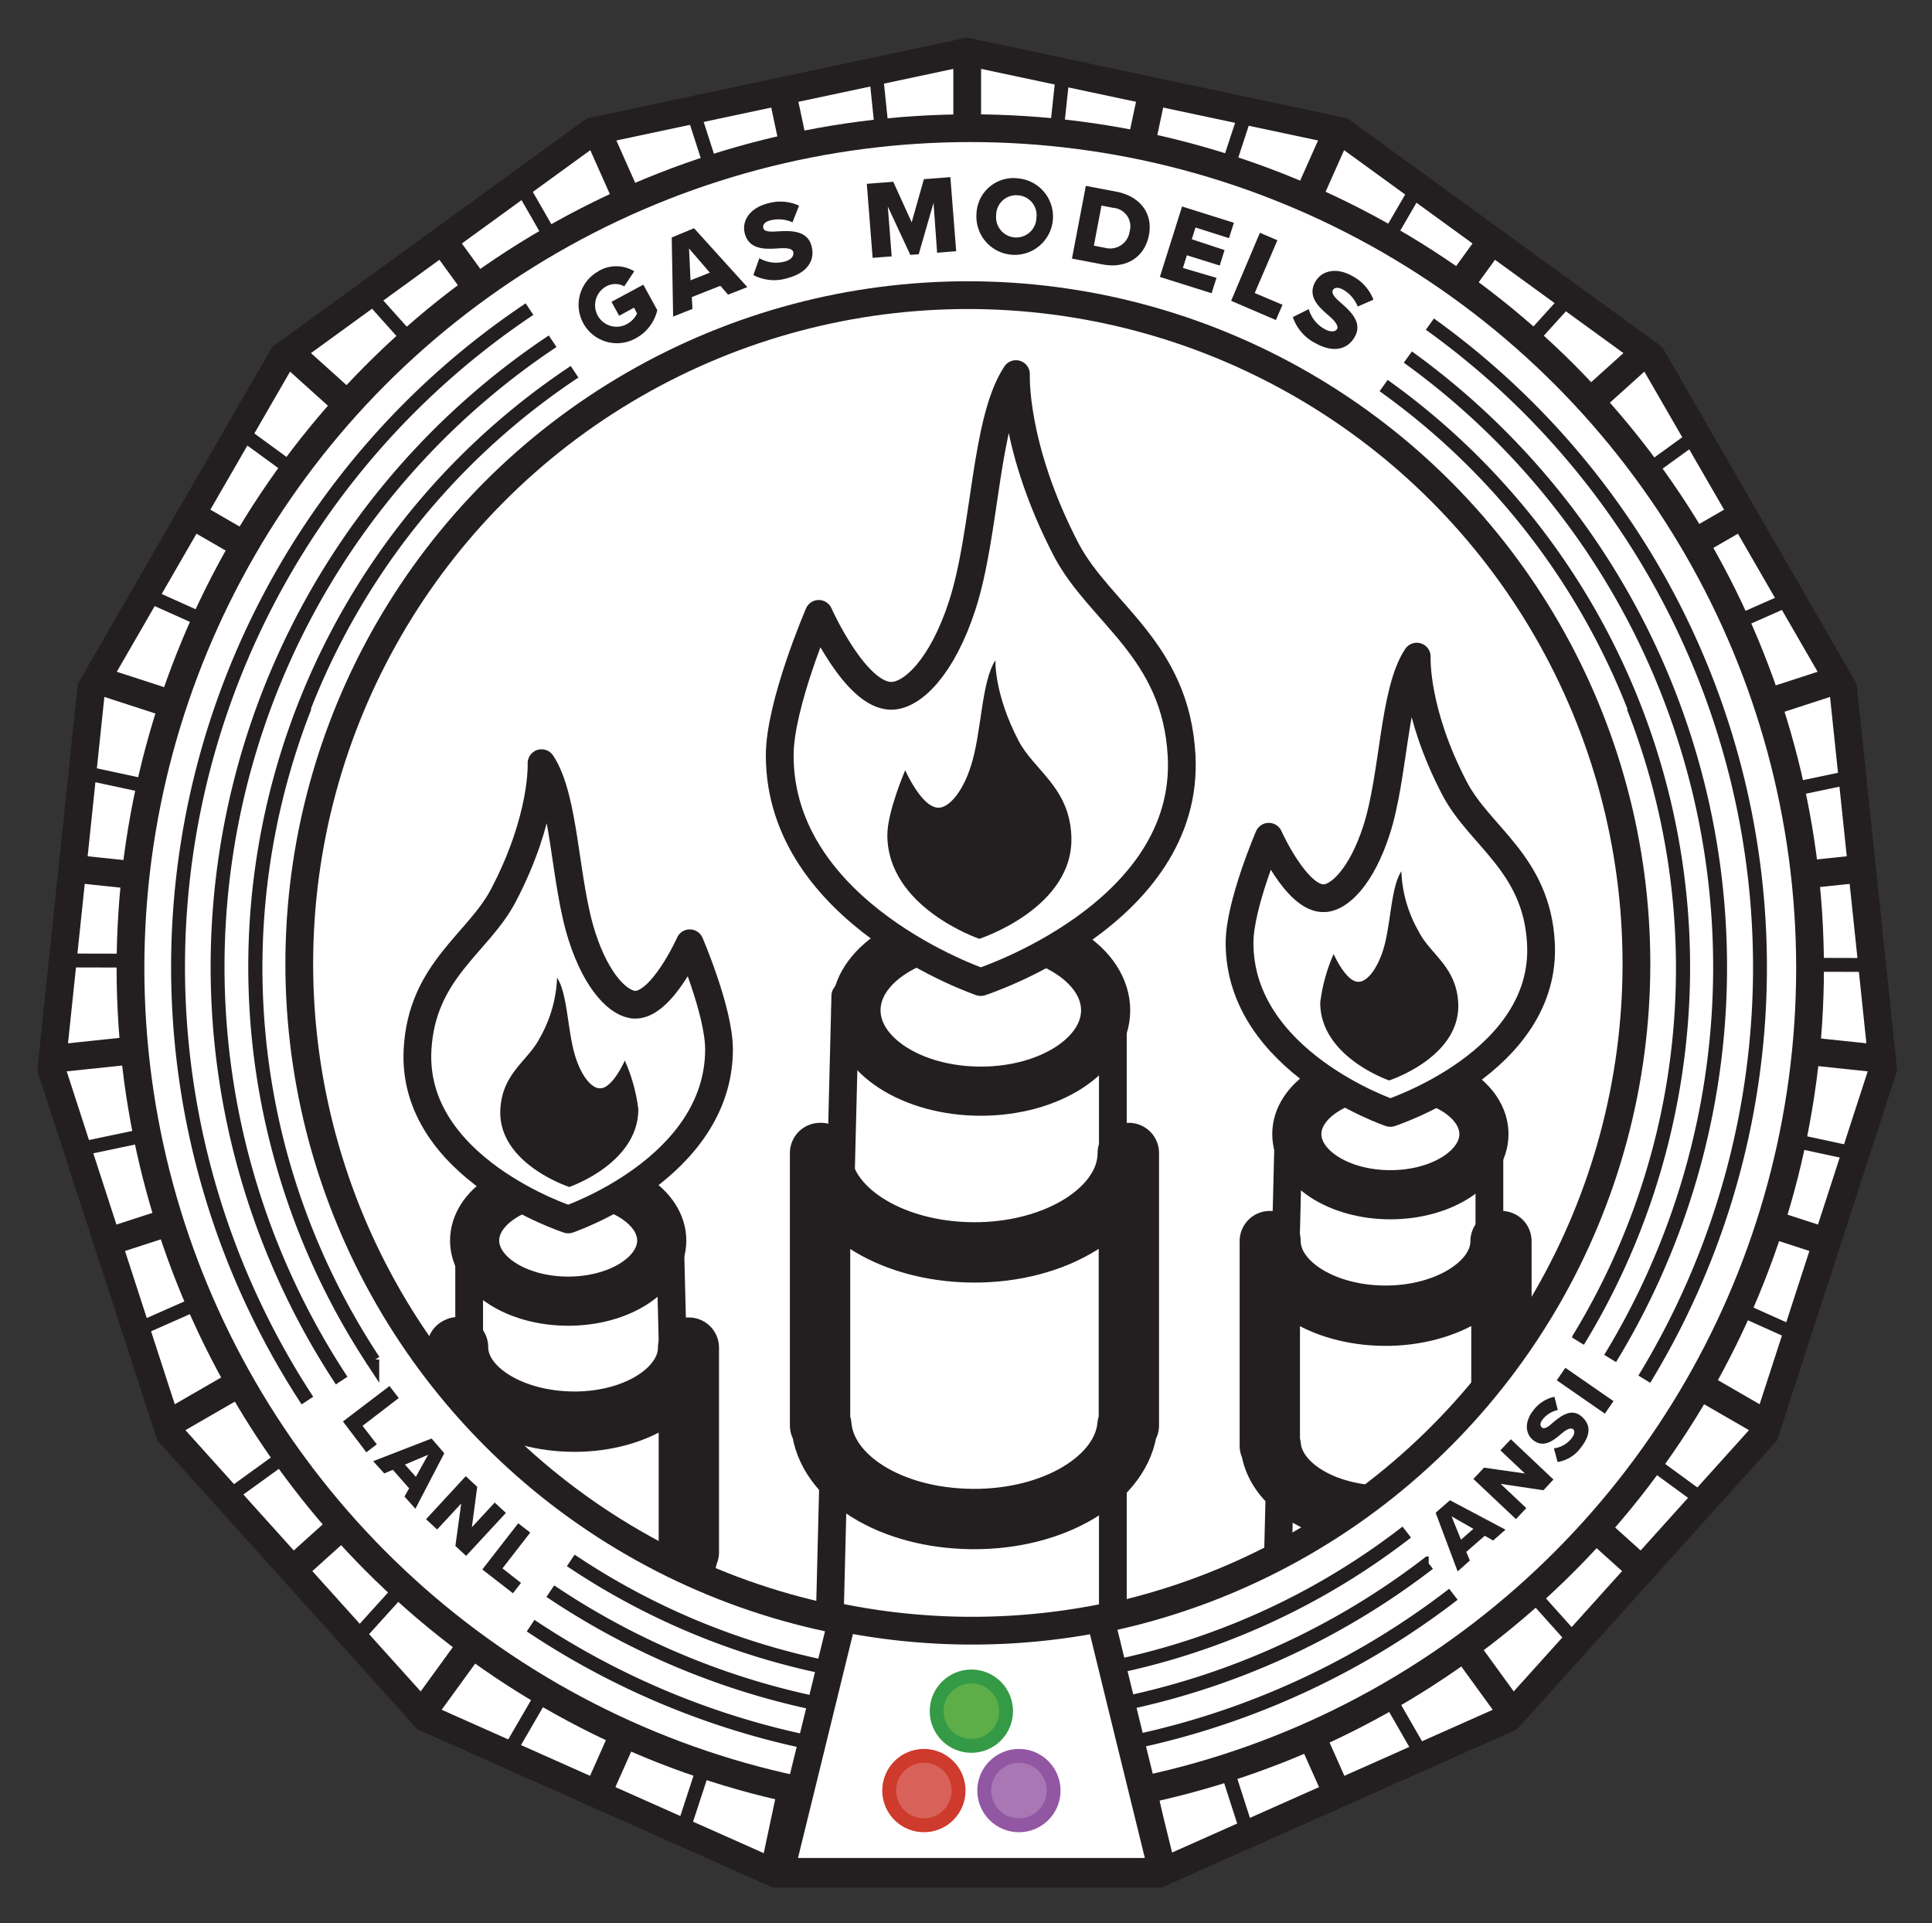
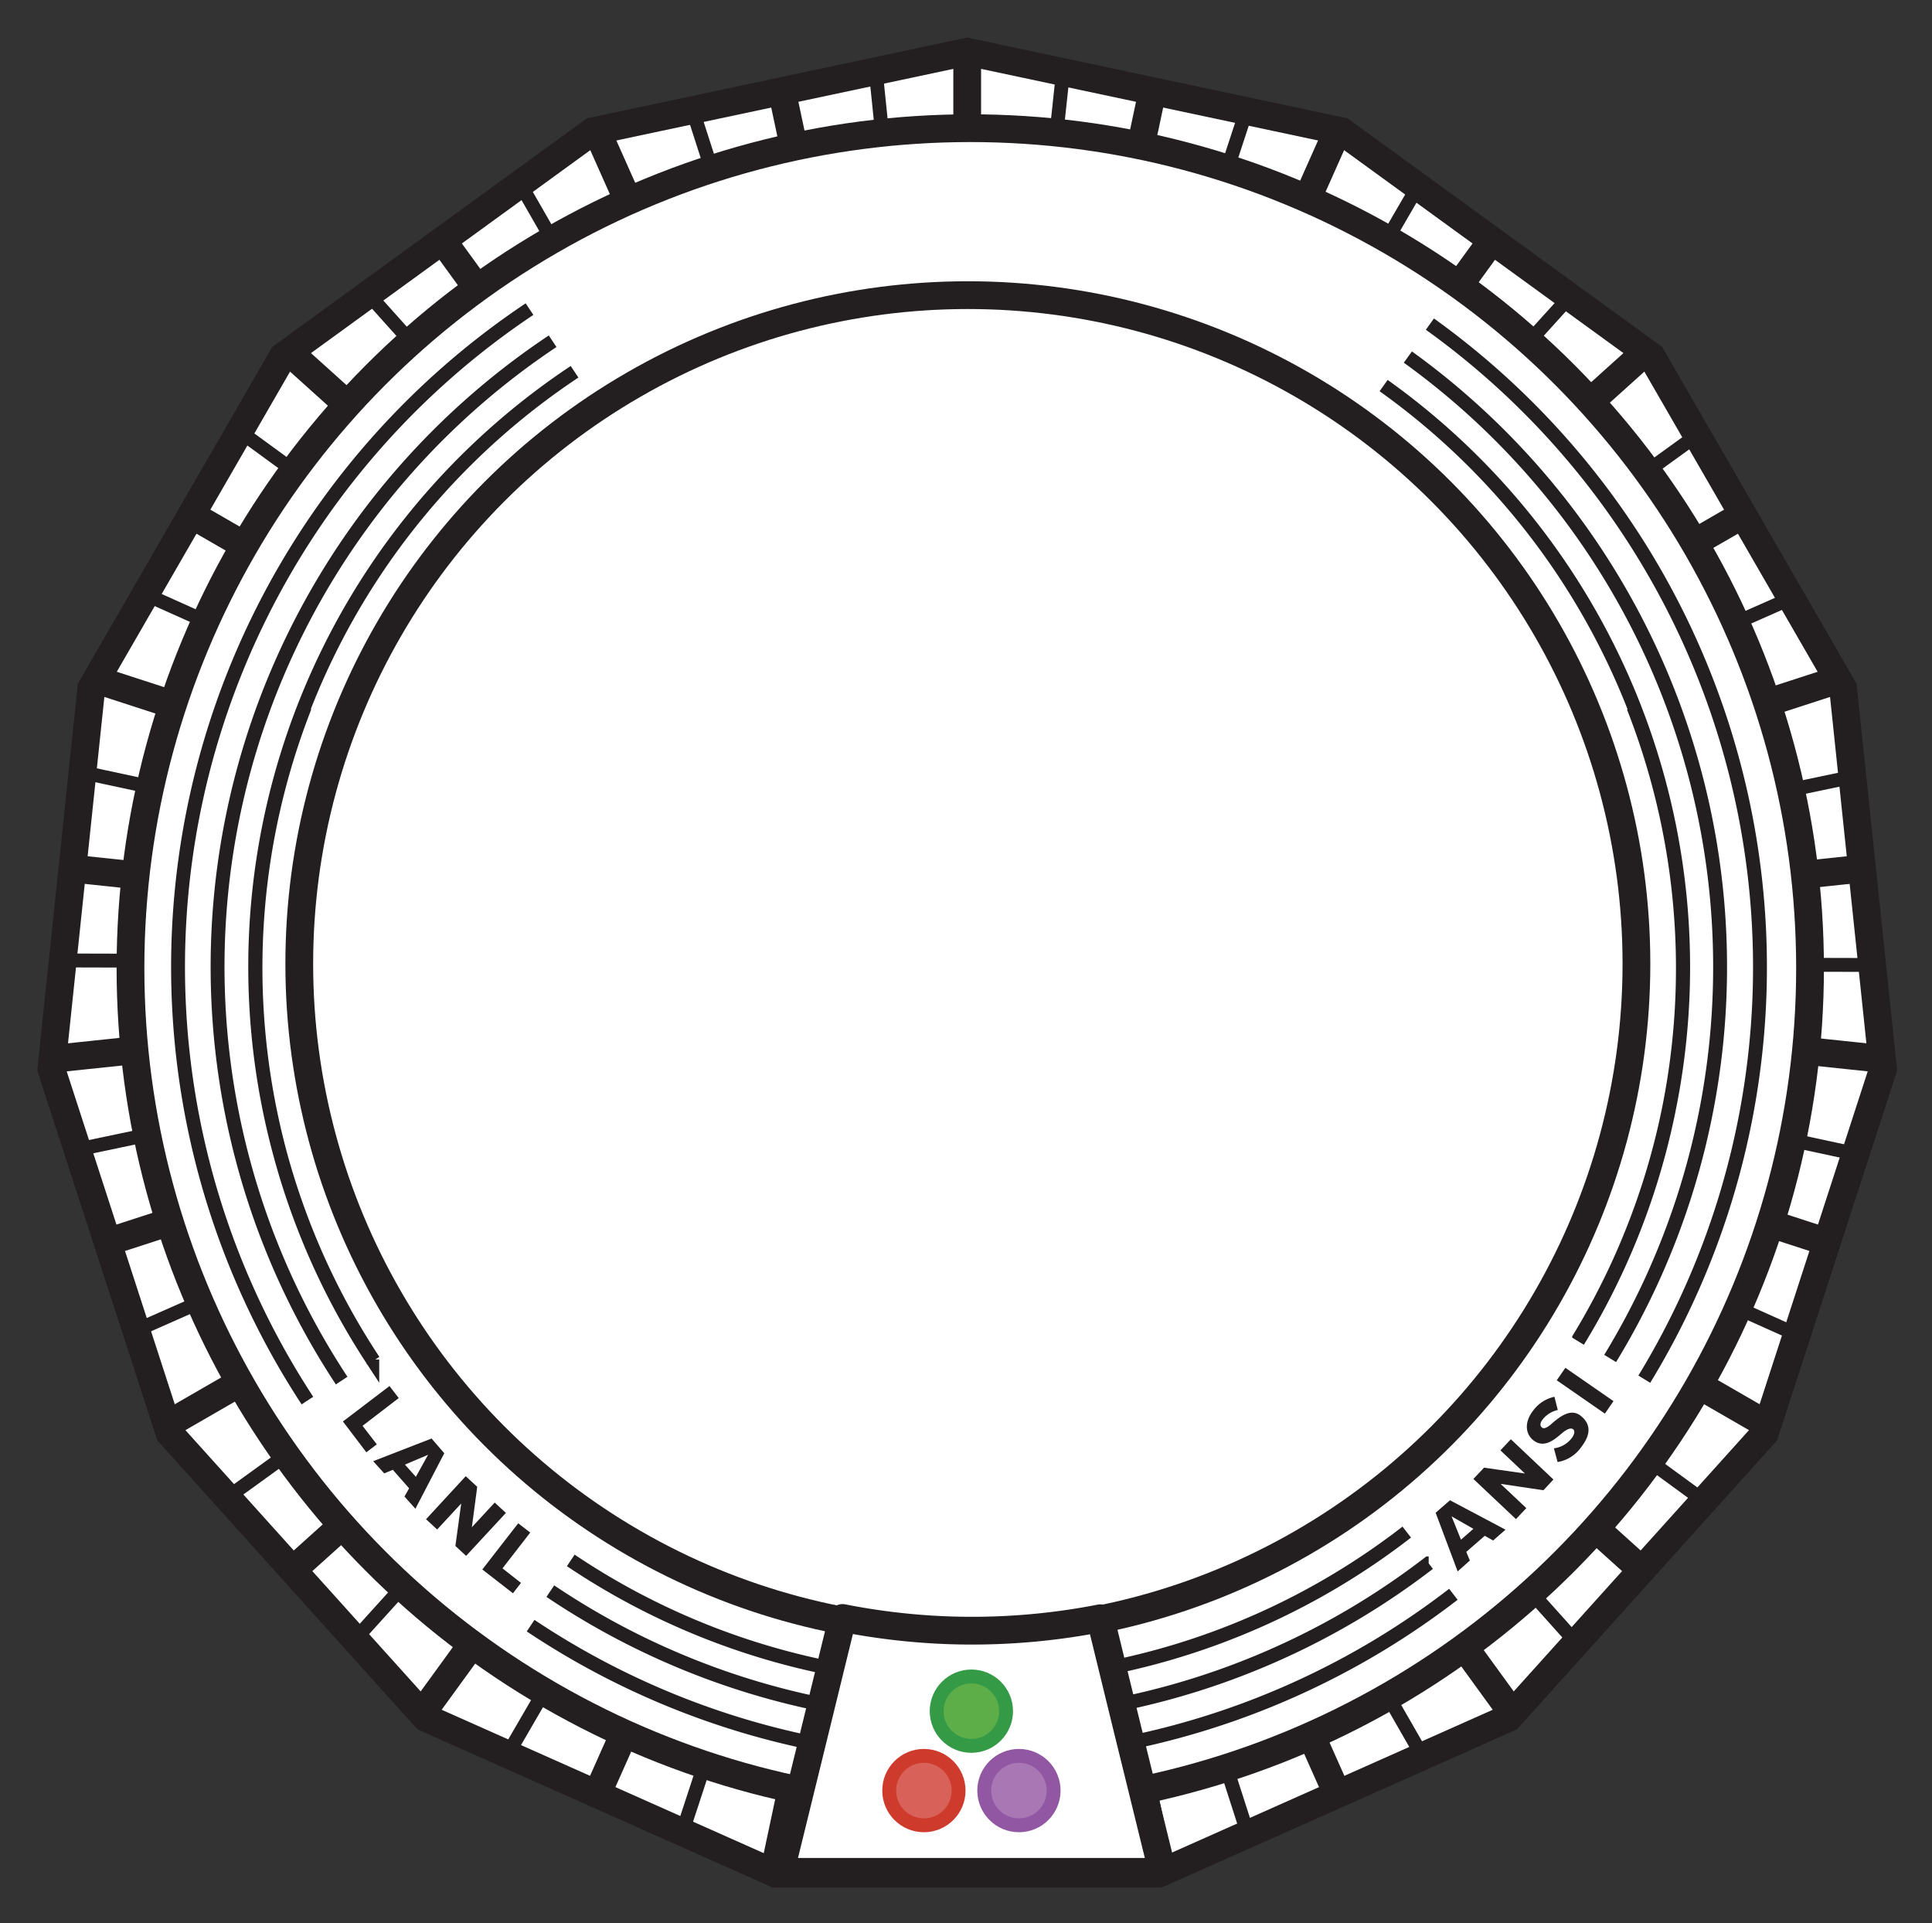
<svg xmlns="http://www.w3.org/2000/svg" role="img" viewBox="3.48 3.98 208.78 207.78">
  <rect x="3.48" y="3.98" width="208.78" height="207.78" fill="#333333" stroke="none" />
  <title>GasModels.jl logo</title>
  <defs>
    <clipPath id="clip-path">
      <path d="M108 9.57l-40.48 8.6-33.48 24.32-20.69 35.84-4.32 41.16 12.78 39.36L49.5 189.6l37.81 16.83h41.38l37.81-16.83 27.69-30.75 12.78-39.36-4.32-41.16-20.69-35.84-33.48-24.32L108 9.57z" class="cls-1" />
    </clipPath>
    <clipPath id="clip-path-2">
-       <circle cx="108.07" cy="108.12" r="72.25" class="cls-2" />
-     </clipPath>
+       </clipPath>
    <style>.cls-1,.cls-11,.cls-12,.cls-13{fill:#fff}.cls-1,.cls-10,.cls-11,.cls-12,.cls-13,.cls-8{stroke:#231f20}.cls-1,.cls-11,.cls-8{stroke-miterlimit:10}.cls-1,.cls-10,.cls-13,.cls-8{stroke-width:3px}.cls-10,.cls-2,.cls-8{fill:none}.cls-6{fill:#231f20}.cls-10,.cls-12,.cls-13{stroke-linejoin:round}.cls-11{stroke-width:5.31px}.cls-12{stroke-width:6.52px}</style>
  </defs>
  <g id="Layer_5" data-name="Layer 5">
    <path fill="#fff" d="M108 9.57l-40.48 8.6-33.48 24.32-20.69 35.84-4.32 41.16 12.78 39.36L49.5 189.6l37.81 16.83h41.38l37.81-16.83 27.69-30.75 12.78-39.36-4.32-41.16-20.69-35.84-33.48-24.32L108 9.57z" />
    <g clip-path="url(#clip-path)">
      <path fill="none" stroke="#231f20" stroke-linecap="round" stroke-miterlimit="10" stroke-width="3" d="M108-.35v27.61M85.47 2.02l5.74 27.01M63.93 9.02l11.23 25.22m-30.85-13.9l16.23 22.34M27.48 35.5L48 53.98m-33.83-.15l23.91 13.8M4.95 74.52l26.26 8.53M.24 96.67l27.46 2.89M.24 119.33l27.46-2.89M4.95 141.48l26.26-8.53m-17.04 29.22l23.91-13.8m-10.6 32.13L48 162.02m-3.69 33.64l16.23-22.34m3.39 33.66l11.23-25.22m10.31 32.22l5.74-27.01M108 216.35v-27.61m22.53 25.24l-5.74-27.01m27.28 20.01l-11.23-25.22m30.85 13.9l-16.23-22.34m33.06 7.18L168 162.02m33.83.15l-23.91-13.8m33.13-6.89l-26.26-8.53m30.97-13.62l-27.46-2.89m27.46-19.77l-27.46 2.89m22.75-25.04l-26.26 8.53m17.04-29.22l-23.91 13.8m10.6-32.13L168 53.98m3.69-33.64l-16.23 22.34m-3.39-33.66l-11.23 25.22M130.53 2.02l-5.74 27.01" />
      <circle cx="108" cy="108" r="1.68" class="cls-6" />
      <path fill="none" stroke="#231f20" stroke-linecap="round" stroke-miterlimit="10" stroke-width="1.5" d="M96.94.22l2.82 27.46M74.78 4.87l8.46 26.28M54.06 14.03l13.75 23.95M35.7 27.3l18.43 20.57M20.5 44.1l22.3 16.28m-33.67 3.3l25.19 11.3M2.07 85.21l27 5.81M-.35 107.73l27.61.07m-25.3 22.46l27.02-5.67M8.91 151.82l25.25-11.16m-13.97 30.81l22.37-16.18m-7.26 33.05l18.53-20.47m-.24 33.83l13.87-23.88m6.8 33.14l8.6-26.24m13.55 31.01l2.95-27.46m19.7 27.51l-2.82-27.46m24.98 22.81l-8.46-26.28m29.18 17.12l-13.75-23.95m32.11 10.68l-18.43-20.57m33.63 3.77l-22.3-16.28m33.67-3.3l-25.19-11.3m32.25-10.23l-27-5.81m29.42-16.71l-27.61-.07m25.3-22.46l-27.02 5.67m20.07-27.23l-25.25 11.16m13.97-30.81l-22.37 16.18m7.26-33.05l-18.53 20.47m.24-33.83l-13.87 23.88m-6.8-33.14l-8.6 26.24M119.59.27l-2.95 27.46" />
      <circle cx="108" cy="108" r="1.68" class="cls-6" />
    </g>
    <path d="M108 9.57l-40.48 8.6-33.48 24.32-20.69 35.84-4.32 41.16 12.78 39.36L49.5 189.6l37.81 16.83h41.38l37.81-16.83 27.69-30.75 12.78-39.36-4.32-41.16-20.69-35.84-33.48-24.32L108 9.57z" class="cls-8" />
    <circle cx="108.33" cy="108.58" r="90.75" class="cls-1" />
-     <path d="M68.13 33.29a3.76 3.76 0 0 1 3.89 0l-1.08 1.63a2 2 0 0 0-1.94 0A2.32 2.32 0 0 0 71.22 39a2.53 2.53 0 0 0 1.1-1.14l-.32-.64-1.61.88-.83-1.51L73 34.74l1.51 2.75a4.66 4.66 0 0 1-2.36 3.06 4.14 4.14 0 1 1-4-7.26zm13.2 1.57l-3.09 1.22.07 1.28-2.09.83-.15-8.55 2.41-1L84.24 35l-2.08.82zm-3.23-.59l2.09-.83-2.25-2.61zm7.44-2.39a3.62 3.62 0 0 0 2.74.36c.69-.18 1-.59.93-1s-.67-.48-1.54-.43c-1.34.09-3.21.24-3.7-1.59-.35-1.3.45-2.72 2.43-3.25a4.88 4.88 0 0 1 3.43.23l-.71 1.8a3.66 3.66 0 0 0-2.39-.21c-.66.17-.85.51-.76.85s.63.41 1.53.34c1.35-.07 3.21-.17 3.68 1.58.41 1.55-.46 2.89-2.53 3.45a4.86 4.86 0 0 1-3.76-.31zm18.82-5.98l-1.6 5.55-.91.07-2.43-5.23.42 5.39-2.06.16-.63-8 2.86-.22L102 28l1.32-4.66 2.86-.22.63 8-2.06.17zm9.2-2.64a4.14 4.14 0 1 1-4.56 3.87 4 4 0 0 1 4.56-3.87zm-.11 1.82a2.16 2.16 0 0 0-2.32 2.18 2.18 2.18 0 1 0 4.35.26 2.15 2.15 0 0 0-2.03-2.44zm7.37-1.02l3.3.63c2.48.47 4 2.29 3.51 4.73s-2.53 3.6-5 3.13l-3.31-.63zm2.18 6.72a2.12 2.12 0 0 0 2.55-1.78 2 2 0 0 0-1.75-2.56l-1.29-.25-.82 4.33zm8.22-4.49l5.6 1.76-.53 1.66-3.62-1.15-.4 1.27 3.54 1.17-.52 1.67-3.55-1.11-.43 1.37 3.63 1.07-.53 1.66-5.59-1.76zm8.41 2.84l1.89.81-2.45 5.7 3 1.27-.71 1.65-4.84-2.08zm5.28 8.25a3.58 3.58 0 0 0 1.72 2.16c.62.35 1.14.3 1.33 0s-.15-.81-.8-1.38c-1-.87-2.48-2.06-1.55-3.72.65-1.18 2.21-1.64 4-.64a4.88 4.88 0 0 1 2.29 2.56l-1.7.74a3.7 3.7 0 0 0-1.57-1.82c-.6-.33-1-.22-1.13.08s.16.73.85 1.31c1 .89 2.42 2.11 1.54 3.69-.78 1.41-2.34 1.76-4.22.72a4.92 4.92 0 0 1-2.48-2.84z" class="cls-6" />
    <circle cx="108.07" cy="108.12" r="72.25" class="cls-2" />
    <circle cx="108.07" cy="108.12" r="72.25" class="cls-2" />
    <g clip-path="url(#clip-path-2)">
      <path d="M123.74 207l-30.62-27.12 1.71-68.31h28.91V207z" class="cls-10" />
      <ellipse cx="109.47" cy="113.14" class="cls-11" rx="13.49" ry="8.74" />
      <path d="M125.47 128.56V158h-.15c-.51 5.7-7.85 10.18-16.75 10.11S92.73 163.62 92.24 158h-.14v-29.44h.11c0 5.87 7.27 10.66 16.36 10.74s16.66-4.67 16.78-10.6v-.14z" class="cls-12" />
      <path d="M131.17 85.66c.91 17.11-21.71 24.43-21.71 24.43s-21.72-7.36-21.72-24.49c0-5.52 4.22-15.29 4.22-15.29s4 9 7.91 8.85c2.26-.06 5.45-3.17 7.59-9.76 2.57-7.93 2.43-19.92 5.81-25 0 0-.38 7.81 5.44 19 3.65 6.91 11.86 10.77 12.46 22.26z" class="cls-13" />
      <path d="M119.25 94.23c.41 7.83-9.94 11.19-9.94 11.19s-9.94-3.37-9.94-11.22c0-2.52 1.93-7 1.93-7s1.8 4.1 3.62 4.05c1 0 2.49-1.45 3.47-4.47 1.18-3.63 1.12-9.12 2.66-11.46 0 0-.17 3.57 2.49 8.68 1.67 3.21 5.46 5 5.71 10.23z" class="cls-6" />
      <path d="M54.18 208.42l22.96-20.34-1.28-51.23H54.18v71.57z" class="cls-10" />
      <ellipse cx="64.88" cy="138.02" class="cls-11" rx="10.11" ry="6.55" />
      <path d="M52.88 149.59v22.11H53c.39 4.27 5.89 7.63 12.57 7.58s11.88-3.4 12.25-7.58h.1v-22.11h-.08c0 4.4-5.45 8-12.27 8s-12.5-3.5-12.59-7.95v-.1z" class="cls-12" />
      <path d="M48.6 117.41c-.68 12.83 16.29 18.33 16.29 18.33s16.29-5.53 16.29-18.38c0-4.13-3.16-11.46-3.16-11.46s-3 6.72-5.94 6.64c-1.69-.05-4.09-2.38-5.69-7.33-1.93-5.94-1.83-14.93-4.39-18.77 0 0 .28 5.85-4.08 14.21-2.7 5.25-8.86 8.14-9.32 16.76z" class="cls-13" />
      <path d="M57.55 123.84c-.31 5.87 7.45 8.39 7.45 8.39s7.46-2.53 7.46-8.41a18.52 18.52 0 0 0-1.46-5.25s-1.35 3.08-2.71 3c-.78 0-1.88-1.09-2.61-3.35-.88-2.72-.84-6.84-2-8.6a14.21 14.21 0 0 1-1.87 6.51c-1.23 2.44-4.05 3.77-4.26 7.71z" class="cls-6" />
      <path d="M164.43 196.91l-22.96-20.34 1.28-51.23h21.68v71.57z" class="cls-10" />
      <ellipse cx="153.73" cy="126.52" class="cls-11" rx="10.11" ry="6.55" />
      <path d="M165.73 138.08v22.11h-.12c-.38 4.28-5.88 7.64-12.56 7.58s-11.88-3.39-12.25-7.58h-.1v-22.11h.08c0 4.4 5.45 8 12.27 8.06s12.5-3.51 12.59-7.95v-.11z" class="cls-12" />
      <path d="M170 105.9c.68 12.83-16.28 18.33-16.28 18.33s-16.29-5.52-16.29-18.37c0-4.14 3.16-11.47 3.16-11.47s3 6.73 5.94 6.64c1.69 0 4.09-2.38 5.69-7.32 1.93-5.95 1.82-14.94 4.36-18.78 0 0-.29 5.85 4.08 14.22 2.73 5.24 8.89 8.14 9.34 16.75z" class="cls-13" />
      <path d="M161.06 112.33c.31 5.88-7.46 8.39-7.46 8.39s-7.45-2.53-7.45-8.41a18.52 18.52 0 0 1 1.45-5.25s1.35 3.08 2.71 3c.78 0 1.87-1.09 2.61-3.35.88-2.72.83-6.84 2-8.59a14 14 0 0 0 1.87 6.5c1.21 2.44 4.06 3.77 4.27 7.71z" class="cls-6" />
    </g>
    <path d="M45.57 153.74l1 1.3-3.91 3 1.54 2-1.13.86-2.53-3.33zm2.12 11.05l-1.76-2-.93.39-1.19-1.32 6.31-2.45 1.37 1.59-3.12 6-1.18-1.32zm-.45-2.56l1.18 1.32 1.32-2.38zm6.08 4.2l-2.6 2.81-1.2-1.11 4.29-4.65 1.24 1.15-.58 4.37 2.47-2.67 1.21 1.12-4.3 4.64-1.16-1.07zm6.16 2.14l1.3 1-3 3.87 2 1.57-.87 1.12-3.31-2.57zm104.45 1.35l-2 1.74.39.93-1.32 1.18-2.38-6.34 1.55-1.35 6 3.18-1.34 1.17zm-2.57.42l1.34-1.17-2.36-1.35zm4.28-6.03l2.78 2.62-1.12 1.19-4.6-4.34 1.15-1.22 4.42.63-2.65-2.5 1.13-1.2 4.6 4.35-1.08 1.16zm5.76-3.84a2.88 2.88 0 0 0 1.91-1.08c.35-.44.38-.85.14-1s-.65 0-1.18.45c-.81.69-1.93 1.68-3.1.75-.84-.66-1-1.94 0-3.21a3.85 3.85 0 0 1 2.29-1.48l.36 1.43a2.88 2.88 0 0 0-1.62 1c-.34.43-.3.73-.08.9s.59 0 1.13-.5c.82-.69 2-1.64 3.08-.75s1.08 2 0 3.39a3.87 3.87 0 0 1-2.53 1.58zm.31-7.35l.93-1.35 5.2 3.6-.93 1.35z" class="cls-6" />
    <path fill="none" stroke="#231f20" stroke-miterlimit="10" stroke-width="1.5" d="M36.7 155.31a85.5 85.5 0 0 1 24-117.93M158 39a85.51 85.51 0 0 1 23.17 114m-140.77.15a81.21 81.21 0 0 1 22.8-112.3m92.42 1.71a81.23 81.23 0 0 1 21.86 108.2M43.85 151A77.16 77.16 0 0 1 65.57 44.15M153 45.64a77.17 77.17 0 0 1 21 103.15m-13.46 27.45a85.5 85.5 0 0 1-99.72 3.39m97.05-6.73a81.24 81.24 0 0 1-94.92 3m-19.24-25.03a77.26 77.26 0 0 1-7.29-70.52M43.77 151l-.06-.09m111.79 18.61a77.19 77.19 0 0 1-90.34 3.06M180 80.37a77.24 77.24 0 0 1-6 68.52" />
    <circle cx="108.07" cy="108.12" r="72.25" class="cls-8" />
    <path fill="#fff" stroke="#231f20" stroke-linecap="round" stroke-linejoin="round" stroke-width="3" d="M105.74 180.12a72.29 72.29 0 0 1-11.21-1.32c-2.37 9.68-5.07 20.7-6.73 27.43h41.31c-.83-3.36-1.91-7.78-3.09-12.57s-2.45-10-3.63-14.83a72.2 72.2 0 0 1-16.65 1.29z" />
    <circle cx="103.32" cy="197.45" r="3.75" fill="#d86259" stroke="#ce3a2c" stroke-miterlimit="10" stroke-width="1.5" />
    <circle cx="113.59" cy="197.45" r="3.75" fill="#a977b4" stroke="#9157a3" stroke-miterlimit="10" stroke-width="1.5" />
    <circle cx="108.45" cy="188.87" r="3.75" fill="#5dae49" stroke="#349a46" stroke-miterlimit="10" stroke-width="1.5" />
  </g>
</svg>